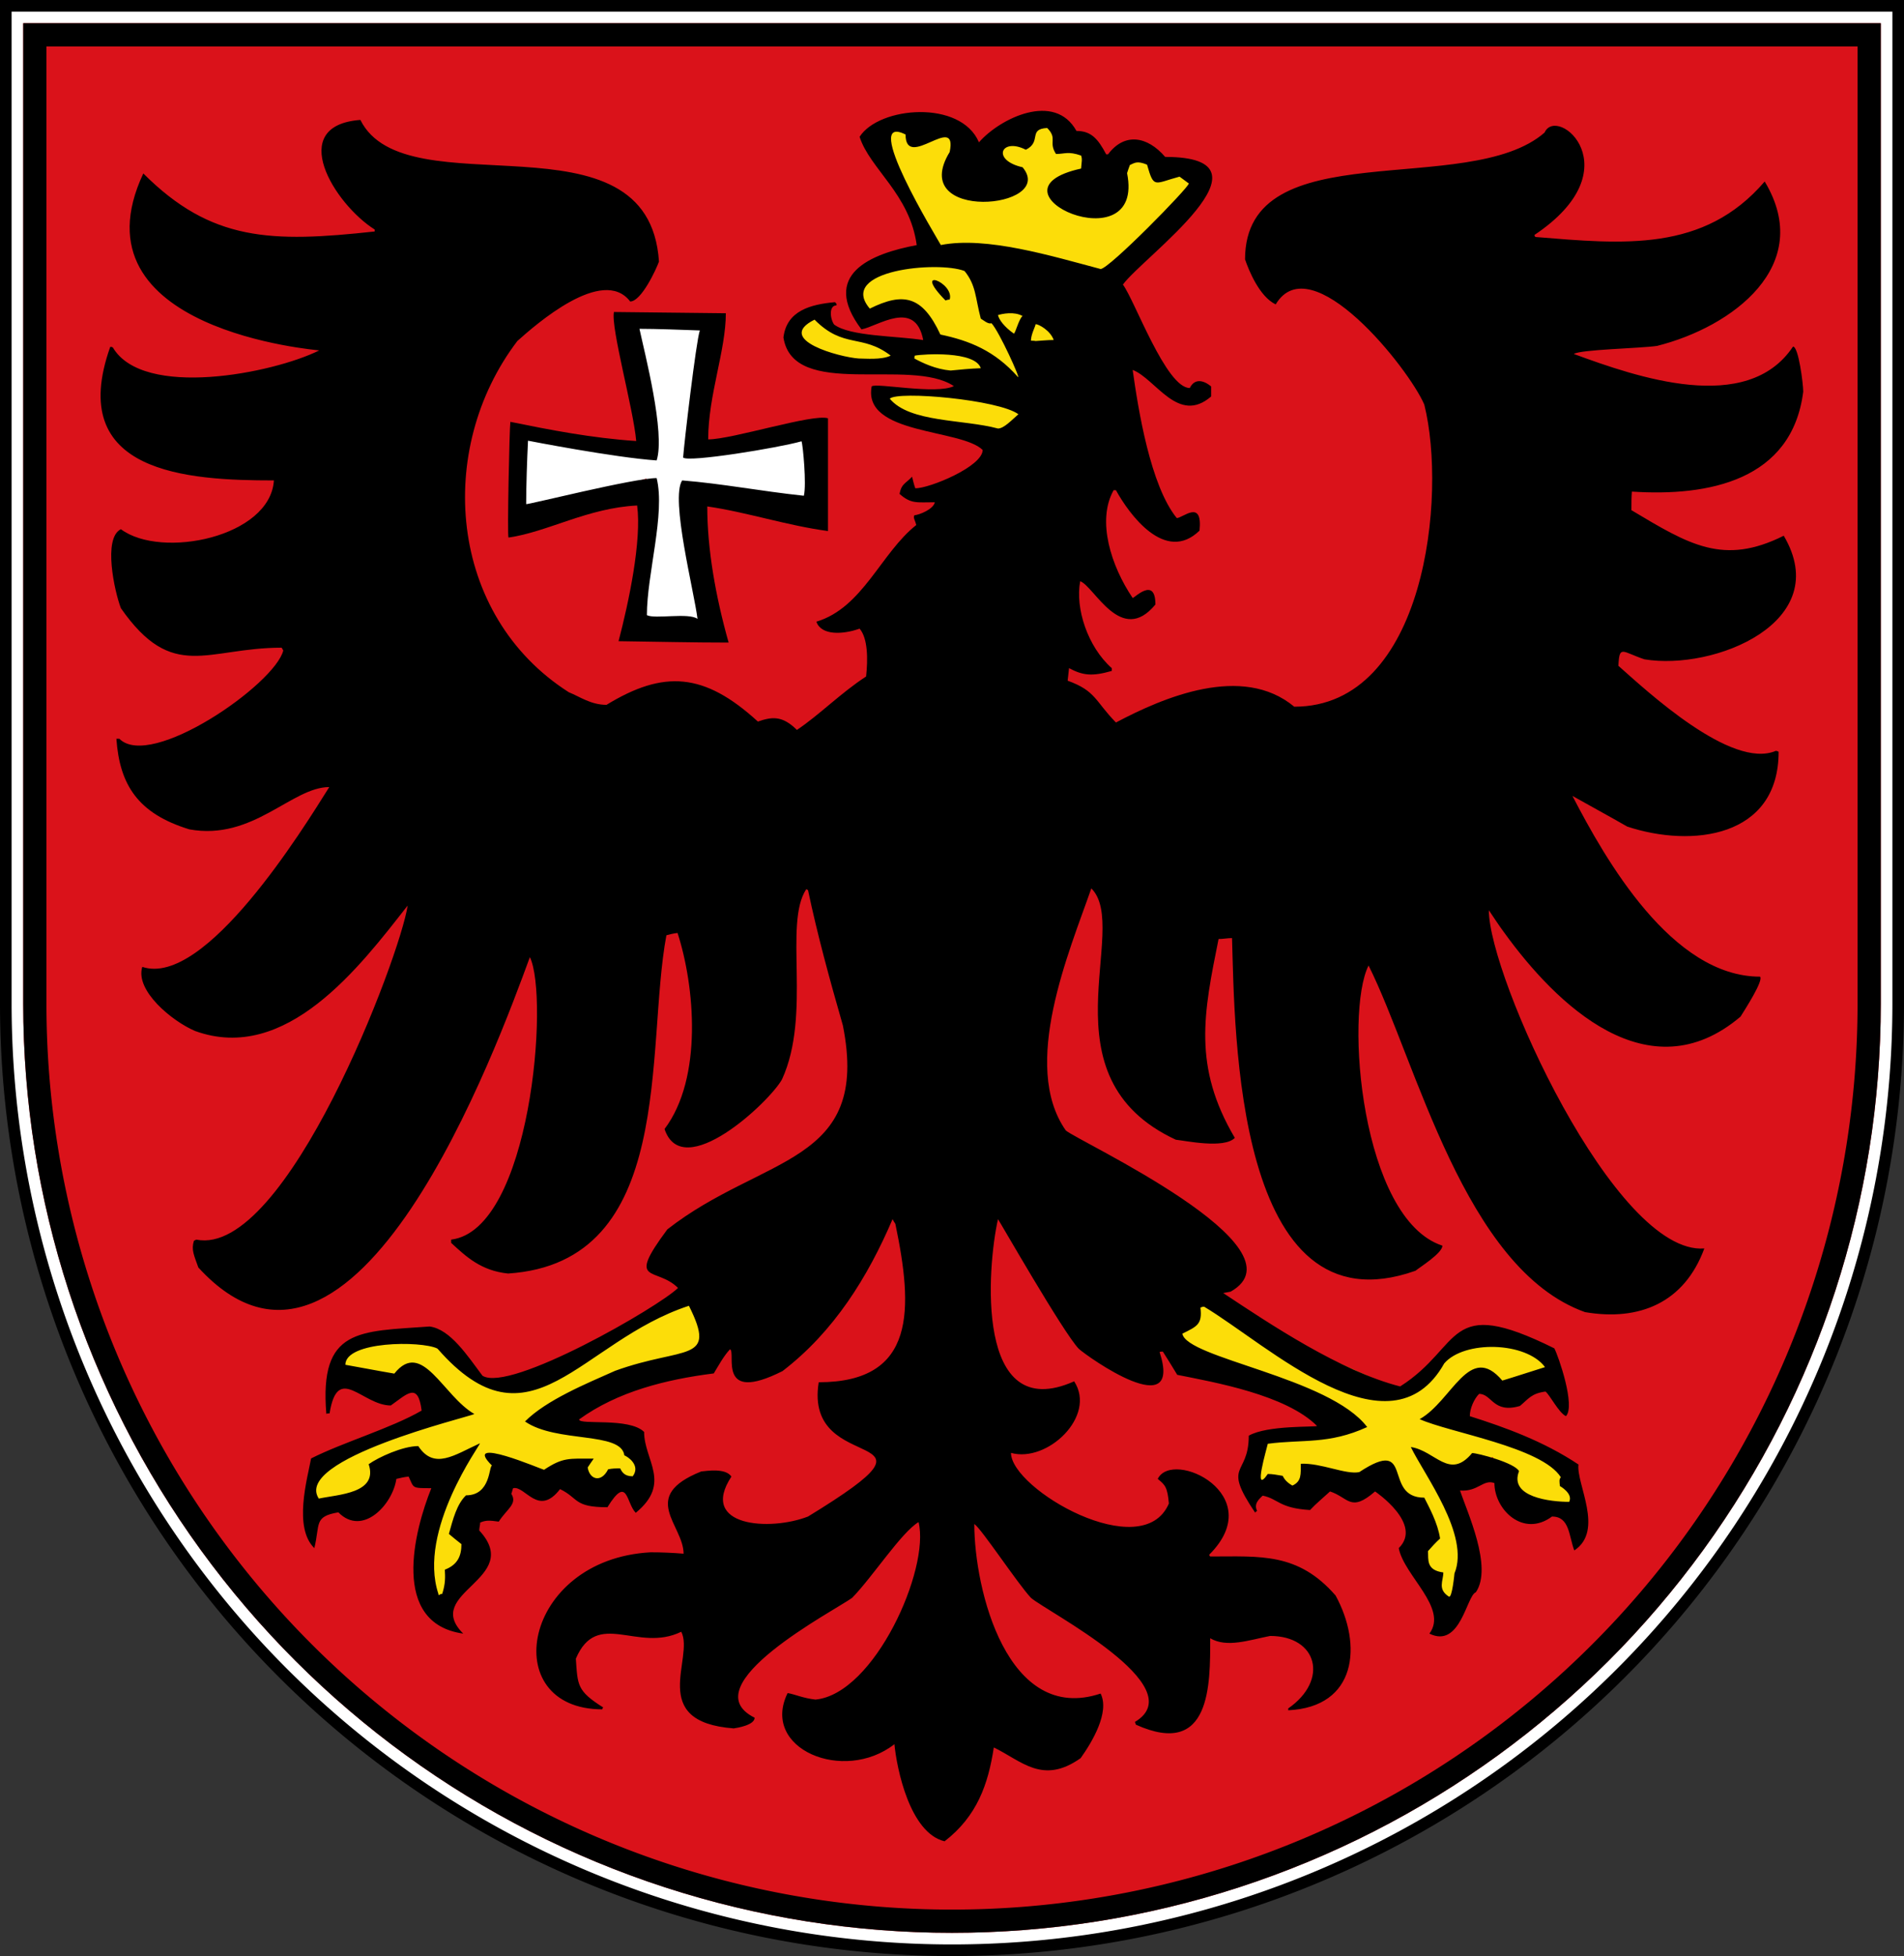
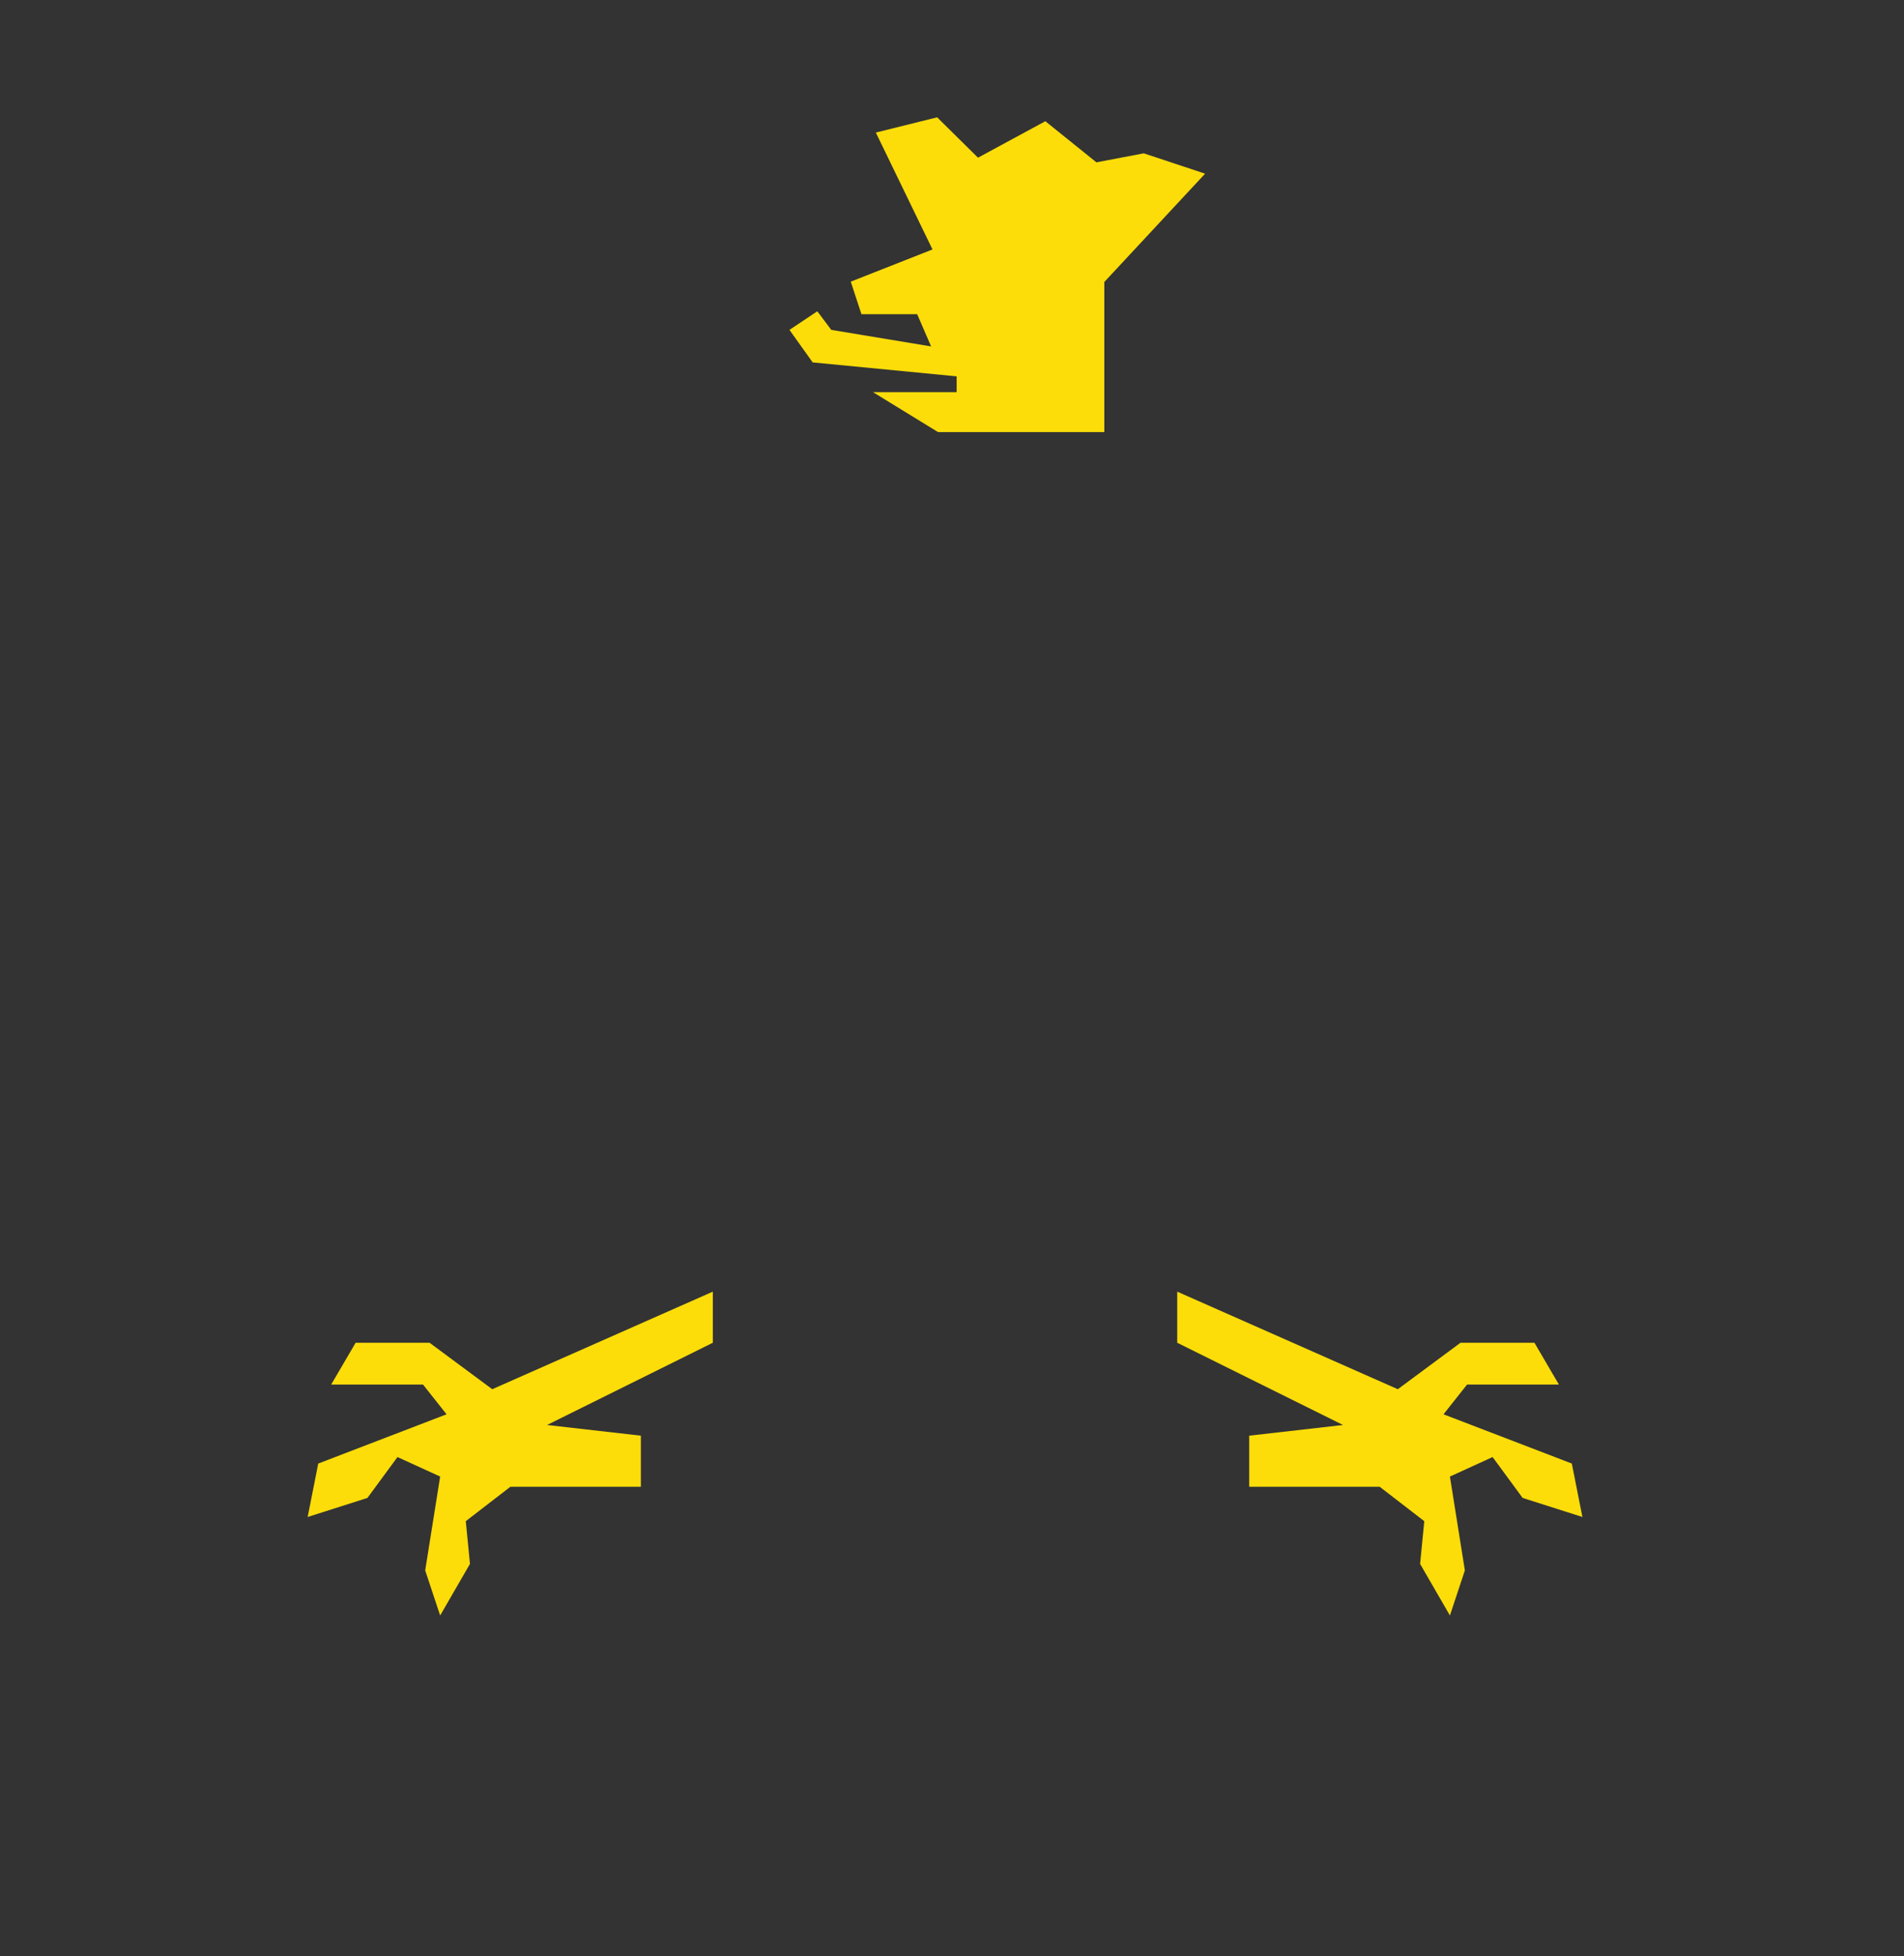
<svg xmlns="http://www.w3.org/2000/svg" xmlns:ns1="http://sodipodi.sourceforge.net/DTD/sodipodi-0.dtd" xmlns:ns2="http://www.inkscape.org/namespaces/inkscape" xmlns:xlink="http://www.w3.org/1999/xlink" height="421" width="410" version="1.1" id="svg27" ns1:docname="Wappen_Wetzlar.svg" ns2:version="1.1.1 (3bf5ae0d25, 2021-09-20)">
  <rect width="100%" height="100%" fill="#333333" stroke="none" />
  <ns1:namedview id="namedview29" pagecolor="#ffffff" bordercolor="#666666" borderopacity="1.0" ns2:pageshadow="2" ns2:pageopacity="0.0" ns2:pagecheckerboard="0" showgrid="false" ns2:zoom="1.3974177" ns2:cx="128.80902" ns2:cy="172.81877" ns2:window-width="1920" ns2:window-height="1017" ns2:window-x="-8" ns2:window-y="-8" ns2:window-maximized="1" ns2:current-layer="g25" />
  <defs id="defs5">
    <clipPath id="b" clipPathUnits="userSpaceOnUse">
      <use xlink:href="#a" id="use2" />
    </clipPath>
  </defs>
  <g stroke="#000" stroke-width="10" fill="#d8201f" id="g8" style="fill:#da121a">
-     <path id="a" d="m5 5v211a200 200 0 0 0 400 0v-211z" fill="#d8201f" style="fill:#da121a" />
-   </g>
+     </g>
  <use xlink:href="#a" stroke="#ffffff" stroke-width="5" fill="none" id="use10" />
  <use clip-path="url(#b)" xlink:href="#a" stroke="#000000" stroke-width="10" fill="none" id="use12" />
  <g fill-rule="evenodd" id="g25">
    <path fill="#f7d001" d="m201.8 25.25-13.2 3.28 12.2 25.16-17.6 6.93 2.3 7h12l3 6.94-21.5-3.56-3-4-6 4 5 7 31 3v3.41h-18l14 8.59h35.8v-32.31l21.7-23.31-13.2-4.38-10.2 1.94-11-8.85-14.5 7.85z" id="path14" style="fill:#fcdd09" />
    <path id="c" fill="#f7d001" d="m153.5 278-47.5 21-13.5-10h-15.92l-5.27 9h19.78l5.07 6.4-27.63 10.6-2.28 11.5 12.87-4.1 6.47-8.8 9.19 4.2-3.22 20.2 3.22 9.7 6.42-11.1-0.9-9.2 9.6-7.4h28.1v-11l-20.2-2.3 35.7-17.7z" style="fill:#fcdd09" />
-     <path d="m136.4 134.4 2.8-31.4-27.3 8.2v-19.09l28.6 5.01-6.3-29.14 19.1 0.91-5.5 27.77 27.8-5.46-0.5 19.5-27.3-5.8 4.6 30-16-0.5z" fill="#fff" id="path17" />
    <use xlink:href="#c" transform="matrix(-1,0,0,1,407,0)" height="100%" width="100%" y="0" x="0" id="use19" style="fill:#fcdd09" />
-     <path d="m203.4 396.3c-7.5-1.8-10.3-15.7-10.8-20.9-10.9 8.5-28.9 1-23-11 1.4 0.2 3.3 1.1 6 1.4 12.7-1.2 24.7-28.1 22.2-38.2-3.7 2.2-9.9 11.8-14.3 16.3-3.7 2.7-34.9 18.9-21 25.8 0 1.6-3.8 2.2-4.5 2.3-18.7-1.4-8.4-15.2-11.3-20.8-9.4 4.6-18.1-5-22.7 5.8 0.4 5.7 0.2 6.9 5.9 10.5-0.1 0.1-0.2 0.2-0.2 0.4-22.8 0-17.3-32.3 10.4-33.8 2.3 0 4.7 0.1 7.1 0.3 0-6.2-9.7-12.3 3.8-17.7 1.2-0.1 5.2-0.8 6.5 1.1-7.1 10.8 8.3 11.8 16.5 8.6 33.4-20.4-1.1-7.9 2.3-28.9 21.1 0 20.3-15.9 16.5-34.1-0.2-0.3-0.4-0.6-0.6-1-5.3 12.4-12.6 24.2-23.7 32.7-14.3 7.2-9.9-4-11.3-4.7-1.4 1.5-2.4 3.4-3.5 5.2-10.3 1.3-20.7 3.9-29 9.9 0 1.3 10.8-0.5 14 2.7 0 6.1 6 11-1.8 17.4-2.1-2.1-1.7-8.3-6.1-1.2-7.3 0-6.1-1.9-10.2-3.9-4.7 6.1-7.5-0.8-10.1-0.2-0.2 0.4-0.2 0.8-0.4 1.2 1.4 2.2-1 3.3-2.7 6-2.1-0.3-2.8-0.3-4 0.2 0 0.5-0.2 1.1-0.2 1.7 9.7 10.5-12.41 13.3-3.45 22.2-15.73-2.2-10.57-22.1-6.87-31.3-4.33 0-3.7 0-4.89-2.5-0.97 0.1-1.8 0.3-2.64 0.5-0.77 5.5-7.27 12.5-12.49 7.2-5.31 0.9-3.91 2.5-5.17 7.7-4.54-4.4-1.53-14.9-0.7-19.3 6.92-3.5 17.24-6.5 23.8-10.3-0.77-6.3-3.21-3.5-6.64-1.1-6.13 0-11.44-9.2-13.18 1.7-0.28 0-0.49 0-0.7 0.1-1.53-18.5 7.05-17.7 22.26-18.8 4.42 0.6 8.07 6.2 11.37 10.6 5.9 3.7 38.1-14.9 42.1-18.9-4.7-4.7-11.3-0.5-2.3-12.6 20.6-16.1 43.8-13.8 37.8-43.9-2.9-10.1-5.5-19.6-7.5-29.1-0.2-0.1-0.2-0.2-0.4-0.2-4.9 7.5 1.2 26.9-5.2 40.9-2.7 4.9-21.4 22.4-25.3 10.7 8.3-11 6.5-30.8 2.8-42.2-0.9 0.1-1.7 0.3-2.4 0.5-4.6 24.4 2.2 70.4-34.1 72.8-5.8-0.6-9-3.6-12.25-6.6v-0.7c17.15-2.1 21.15-52.2 16.95-60.8-6.8 18.5-37.69 103.6-71.39 66.8-0.97-2.7-1.53-3.8-0.97-5.7 0.07-0.1 0.27-0.2 0.56-0.3 19.32 3.9 43.95-61.2 45.48-71.9-10.32 13.2-26.16 34.1-45.77 27-4.95-2.1-12.97-8.7-11.37-13.8 13.54 4.5 34.68-29.8 40.26-38.7-8.08 0-16.4 11.6-30.13 9.1-11.1-3.4-15.01-9.6-15.71-19.5h0.64c6.75 6.8 33.48-11.7 35.3-19-0.14-0.2-0.22-0.4-0.35-0.6-16.12 0-23.45 7.5-34.62-8.5-1.38-3.6-3.9-15.1 0-17 8.73 6.5 32.17 1.7 32.95-10.5-18.64 0-44.94-1.5-35.24-28.75 0.14 0 0.35 0 0.56 0.14 6.56 11.09 34.46 5.58 44.44 0.63 0-0.07-53.8-4.19-37.88-38.09 14.64 14.65 27.56 14.92 49.82 12.49v-0.42c-8.73-5.51-19.12-22.4-3.08-23.59 9.77 19.67 62.1-2.92 64.3 30.49-0.6 1.67-3.8 8.59-6.2 8.59-5.9-7.75-20.4 5.02-24.3 8.51-17.69 23.24-14.95 59 11.1 75.6 2.3 0.9 4.7 2.7 8.1 2.7 12.3-7.5 21-7 32.6 3.6 2.9-1 5.2-1.4 8.4 1.8 4.8-3.2 9.5-8 14.9-11.5 0.4-3.7 0.4-8.2-1.4-10.3-3.6 1.3-8.3 1.5-9.3-1.5 10-3 13.9-14.8 21.5-20.8-0.3-1.2-0.7-1.5-0.4-2.1 1.1-0.1 4.1-1.3 4.4-2.8-3.9 0-5.1 0.4-7.6-1.8 0.4-2.2 1.3-2.2 2.7-3.7 0.2 0.8 0.4 1.7 0.7 2.5 3.1 0 14.5-4.7 14.5-8.26-4.7-4.6-25.9-3.21-23.9-13.68 0.9-0.83 13.9 1.82 17.7-0.06-9.4-6.28-34.6 2.99-36.7-10.47 0.7-5.8 5.9-7.12 11.1-7.6 0.4 0.41 0.4 0.41 0.3 0.7-1.6 0-1.4 2.79-0.5 4.11 3.4 2.58 13.5 2.44 19.2 3.35-1.7-8.94-9.8-2.93-13.3-2.3-8.9-11.8 1.9-16.26 11.9-18.14-1.5-11.03-10.1-16.4-12.3-23.31 4.2-6.55 21.8-8.03 25.7 1.19 4.5-5.16 16.3-10.96 21-2.45 3.1 0 4.6 1.61 6.4 5.03h0.4c3.5-4.68 8.4-3.98 12.3 0.56 25.6 0-4.9 21.62-9.1 27.48 2.5 3.29 9.3 22.26 14.4 22.26 1-2.02 2.8-1.81 4.6-0.35v2.17c-7.1 6.13-11.9-3.78-16.9-5.72 1.2 8.51 3.8 24.89 9.5 31.89 1.3 0 5.6-4.2 4.9 2.7-7.4 7.2-15.2-3.6-18-8.7h-0.5c-3.7 6.6-0.5 16.4 4.1 23.2 0.4 0 4.9-4.7 4.9 1.4-7.4 9-13.2-4-16.2-5-1.1 5.8 1.6 14.1 6.8 18.7v0.6c-4.2 1.2-6.2 1-9.2-0.6l-0.3 2.7c6.1 2.2 5.9 4.4 10.4 9 10.2-5.4 27.2-12.7 38.4-3.4 28.3 0 32.9-45.5 28-65.02-3.3-7.76-24.4-34.27-32-21.57-3.5-1.67-5.8-7.33-6.6-9.69 0-27.64 48.1-12.98 64.5-27.29 2.7-6.07 19.1 7.82-2.2 22.05 0 0.08 0.1 0.21 0.2 0.42 18.9 1.54 36.3 3.35 49.4-11.94 10.9 18.08-7 31.34-23.2 35.39-4 0.55-16.4 0.76-17.9 1.73 13.5 4.96 37.3 13.26 47.2-1.59 1.2 0 2.2 8.09 2.2 9.69-2.4 19.12-20.4 22.62-36.9 21.52-0.1 1.2-0.1 2.6-0.1 4 12.4 7.4 19.8 12 32.8 5.5 11 18.6-15 29.1-30 26.6-4.8-1.6-5.4-3.2-5.6 1.4 6 5.3 24.3 22.4 33.9 18.3 0.2 0 0.4 0.1 0.6 0.2 0 18.5-18.7 20.7-32.6 16.1-4-2.3-7.9-4.4-11.8-6.6 7.1 13.7 21.4 38.9 40.4 38.9 0.8 0.8-3.2 7-4.2 8.6-19.8 16.8-39.7-2.6-50.9-18.1-1.2-1.6-2.2-3.2-3.3-4.8 0 14.3 27.2 74.3 46.4 72.8-4.3 11.7-14 15.7-25.7 13.7-26-9.3-36.3-54-46.6-74.6-5.2 10.3-1.6 54.6 15.9 60.3 0 1.6-4.8 4.6-5.8 5.4-38.9 13.8-38.9-51.8-39.5-71.6-1 0-1.9 0.2-2.9 0.2-3.2 15.9-5.6 27.4 3.5 42.8-2.3 2.4-10.7 0.6-12.7 0.4-29.1-13.5-9.6-45.5-18.2-54.1-4.7 13.5-15.3 38.1-5.5 52.1 2.4 2.2 52.3 25.2 35.5 34.7-0.5 0.1-1 0.2-1.6 0.3 10.1 6.7 25.2 16.8 38.1 20.1 13.7-8.7 9.6-19.9 33.2-8.2 0.9 1.7 4.6 12.4 2.5 14.6-1.6-0.8-3.4-4.5-4.4-5.3-3 0.4-3.6 1.5-5.5 3.1-5.8 1.7-6-2.6-8.8-2.6-1.1 1.1-2 3.2-2 4.8 7.6 2.4 15.9 5.4 23.4 10.4-0.5 4.2 5.6 14.2-0.9 18.5-1.2-3.2-1-7.3-4.8-7.3-6.2 4.6-12.4-1.5-12.4-7.2-2.4-0.9-3.5 1.9-7.4 1.6 1.5 4.6 7.1 16.5 3.4 21.9-2 0.7-3.3 12.2-10 8.9 4.1-5.5-5.5-12.5-6.6-18.4 5.3-5.2-5.1-12.2-5.1-12.2-5.3 4.6-5.7 1.3-9.7 0-1.4 1.3-3 2.6-4.3 4-6.7-0.4-6.8-2.4-10.2-3.1-0.7 0.7-2 1.7-1.2 3.3-0.2 0.1-0.4 0.2-0.4 0.4-7.3-10.8-1.4-7.7-1.4-16.6 4-2.3 14.3-1.8 14.7-2.1-6.7-6.7-22.1-9.4-30.1-11-1-1.7-2.1-3.4-3.1-5-0.3 0-0.5 0-0.7 0.1 5.1 15.6-15.4 1.1-17.4-0.7-3.3-3.4-17.3-27.9-17.4-27.9-2.3 10.1-5.1 44.5 16.4 34.9 4.9 7.5-5.8 17.6-13.6 15.4 0 7.8 28.3 24.2 34 10.9-0.3-3.5-0.8-4-2.4-5.3 3.2-6.5 24 3.4 11.1 16.3 0 0.1 0 0.2 0.2 0.4 10.8 0 18.9-0.9 27 8.4 5.8 10.6 4.6 24-10.2 24.7v-0.4c8.8-6.1 6.3-15.6-3.9-15.6-4.6 0.9-9.3 2.6-12.9 0.5 0 9.9 0.2 25.9-16 18.6-0.1-0.3-0.2-0.5-0.2-0.6 12.7-7.6-19.1-23.8-22.4-26.7-2.9-3.1-10.6-14.8-12.2-15.9 0 14.1 7.1 43.2 27.2 36.5 2 4-1.8 10.4-4.3 13.9-8.2 5.8-12.7 0.6-18.7-2.3-1.2 7.9-3.6 14.8-10.6 20.2zm33.6-338.4c-10.5-2.78-24.6-7.1-34.4-5.16-0.8-1.46-17.5-28.74-7.6-23.79 0 7.96 11.3-4.95 9.5 3.77-9.3 15.21 23.2 12.28 15.7 3.28-6.8-1.53-4.6-6.49 0.7-3.77 3.5-1.74 0.4-4.47 4.6-4.68 2.3 2.31 0.2 3.01 1.9 5.59 1.9 0 2.6-0.63 5.4 0.34 0.3 0.78 0.1 1.4 0 2.8-22.2 4.88 13.9 20.86 9.9 0.98 0.2-0.63 0.4-1.2 0.6-1.74 1-0.43 1.5-0.99 3.7-0.08 1.5 5.24 1.5 4.05 7 2.58 0.6 0.43 1.3 0.97 2 1.47-0.1 0.97-17.2 18.41-19 18.41zm-18.7 13.89c-2-1.4-3.2-2.99-3.4-3.98 0.9-0.27 3.5-0.83 5.3 0.21-0.8 0.56-1.6 3.92-1.9 3.77zm4.7 1.61c-0.3-0.07-0.7-0.07-1-0.07 0-1.39 1-3.14 1-3.56 0.7 0 3.2 1.39 3.9 3.41-1.4 0-2.6 0.15-3.9 0.22zm-38.1 3.76c-4-0.27-18.2-4.04-9.5-8.36 6.3 6.34 10.2 2.99 16.4 7.74-2 0.97-5.5 0.62-6.9 0.62zm19.8 2.59c-3.2-0.28-6-1.61-7.8-2.59 0-0.2 0-0.41 0.1-0.62 1.8-0.35 13-1.05 14.2 2.71-2.2 0.08-4.4 0.29-6.5 0.5zm10.2 12.48c-7.5-2.02-19-1.25-23.3-6.42 1.7-1.73 23.5 0.21 27.7 3.35-1.4 1.19-3.1 3.07-4.4 3.07zm-11.3-27.56c-7.4-7.53 2-3.83 0.9-0.2-0.4 0-0.7 0.14-0.9 0.2zm15.6 16.47c-5-5.65-10.4-7.81-16.7-9.14-3.9-8.38-8-9.14-15.2-5.58-7.1-8.31 14.7-10.32 20.4-8.09 2.5 3.06 2.3 5.72 3.5 10.25 0.6 0.35 1.6 1.26 2.3 0.98 1.7 1.82 6.4 12.27 5.7 11.58zm-124.8 261.9c-4.54-13.7 9.15-32.2 8.95-32.4-5.49 2.5-9.86 5.8-13.28 0.6-3.35 0-8.59 2.4-10.68 3.9 2.09 6.3-6.56 6.5-10.74 7.4-5.59-8.5 32.1-17.5 33.5-18.2-6.78-3.9-11.24-16.2-17.24-8.7-3.56-0.6-7.12-1.3-10.54-1.9 0-5.1 16.26-5.2 19.82-3.5 20.06 23 30.66-1.5 54.16-9.2 6.2 12.4-1 8.6-15.9 14-6.3 2.8-14.8 6.3-19.4 10.9 6.8 4.7 20.7 2.1 21.4 7.3 0.6 0.2 3.6 2.1 1.8 4.5-1.8 0-2.3-0.9-2.7-1.7-0.9 0-1.7 0-2.6 0.2-1.5 3-4 2.2-4.4-0.4 0.4-0.6 0.8-1.2 1.3-1.9-5.4 0-6.6-0.3-10.7 2.4-0.3 0-17.99-7.6-11.2-0.9-0.7 0-0.2 6.4-5.6 6.4-1.99 1.9-2.79 5.1-3.69 8.3 0.8 0.7 1.7 1.4 2.7 2.2 0 2.4-0.7 4.4-3.57 5.5 0.07 1.6 0.17 2.9-0.56 5.2-0.35 0-0.56 0.2-0.77 0.3-0.06-0.1-0.06-0.3-0.06-0.3zm217.6 0.6c-2.5-1.6-1.2-3.4-1.2-5.2-3.7-0.5-3.2-2.7-3.3-4.6 0.8-0.9 1.7-1.9 2.6-2.7-0.5-3.4-2.4-6.8-3.4-8.8-9.1 0-2-13.4-14-5.5-2.9 0.6-8.2-2-12.6-1.8 0 2.2 0.2 3.8-1.8 4.7-1.6-0.9-1.9-1.8-2.1-2.1-1.2-0.2-2.2-0.4-3.2-0.4-3.3 4.8-0.2-5.5 0-6.5 7.5-1 13.1 0.2 21.4-3.6-8.1-10.7-38.9-14.8-39.8-20.1 3.3-1.6 4.3-2.1 3.9-5.6 0.2-0.1 0.4-0.2 0.8-0.2 13.7 8.2 40 33 51.7 12.2 4.3-5 17.6-4.7 21.7 0.8-3.2 1-6.2 2-9.2 2.9-7.1-8.4-10.8 4.4-17.8 8.3 6.4 2.9 26.3 6 30.4 12.5-0.4 0.5-0.3 0.9-0.2 1.9 0 0 2.9 1.6 2 3.4-4 0-13-1-10.8-6.6-0.9-1.8-8.9-3.9-10.1-3.9-4.9 5.9-7.9-0.5-13.2-1.3 2.9 6 12.8 19 9.4 27.2 0 0-0.5 5.4-1.2 5" fill="#231f20" id="path21" style="fill:#000000" />
-     <path d="m133.2 138c2.2-8.4 5-21.6 4-29.2-10.6 0.5-19.3 5.7-27.7 6.9-0.3-0.3 0.2-23.58 0.4-24.91 8.6 1.75 17.5 3.49 27.1 4.13-0.6-6.91-5.5-24.36-4.8-27.77 8 0.06 16 0.21 24.1 0.27 0 8.03-3.8 17.66-3.8 27.15 5.2 0 22.6-5.59 25.8-4.54v24.27c-8.9-1.2-17.6-4.1-26-5.3 0 9.2 1.8 19.4 4.6 29.3-7.9 0-15.8-0.2-23.7-0.3zm17-4.8c-1.9-1.4-9.2 0.1-10.9-0.8 0-8.9 4-21.8 2.1-29.5-4.9 0-27.9 5.8-28.1 5.6 0-3.8 0.2-9.75 0.4-13.65 0 0 18.5 3.62 27.7 4.25 1.9-5.93-2.6-23.17-3.7-28.33 3.7 0 9.2 0.22 13 0.35-0.8 2.23-3.4 24.42-3.6 27.35 1 1.12 20.6-2.09 25.5-3.49 0.3 0.77 1.1 9.32 0.5 11.72-9.4-1-17.5-2.6-26.2-3.3-2.6 3.9 2.6 24 3.3 29.8" fill="#231f20" id="path23" style="fill:#000000" />
  </g>
</svg>